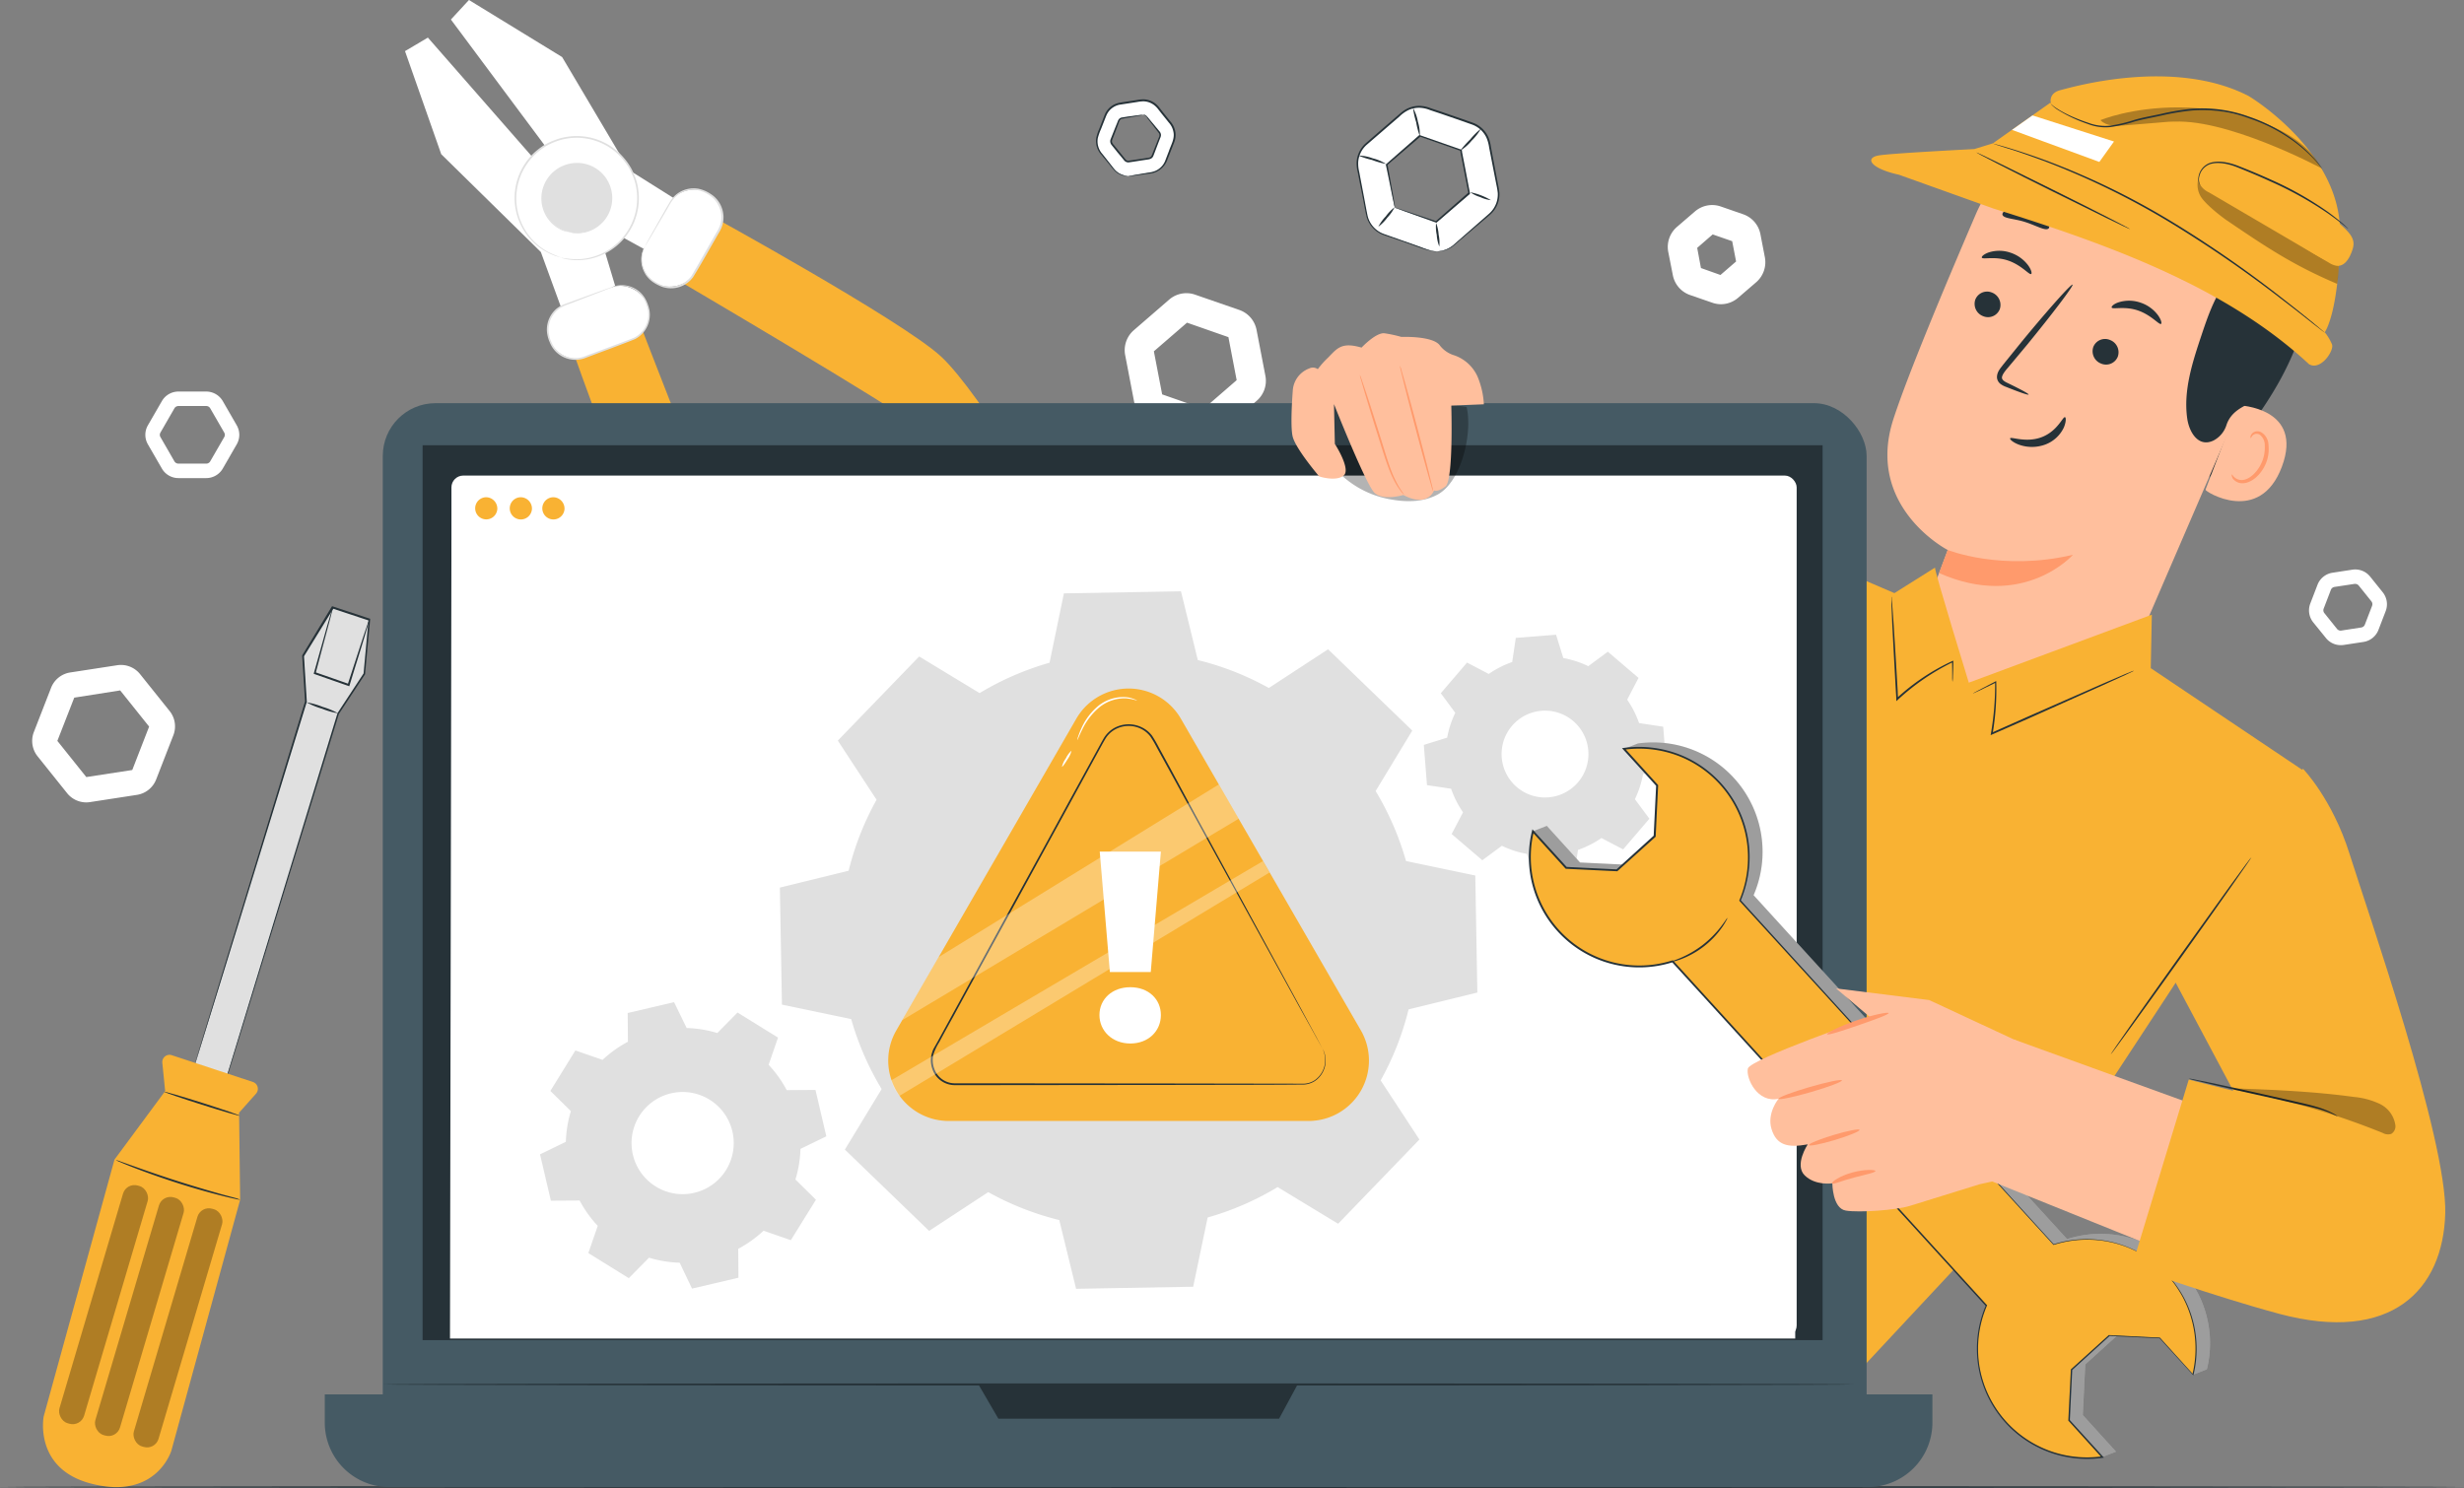
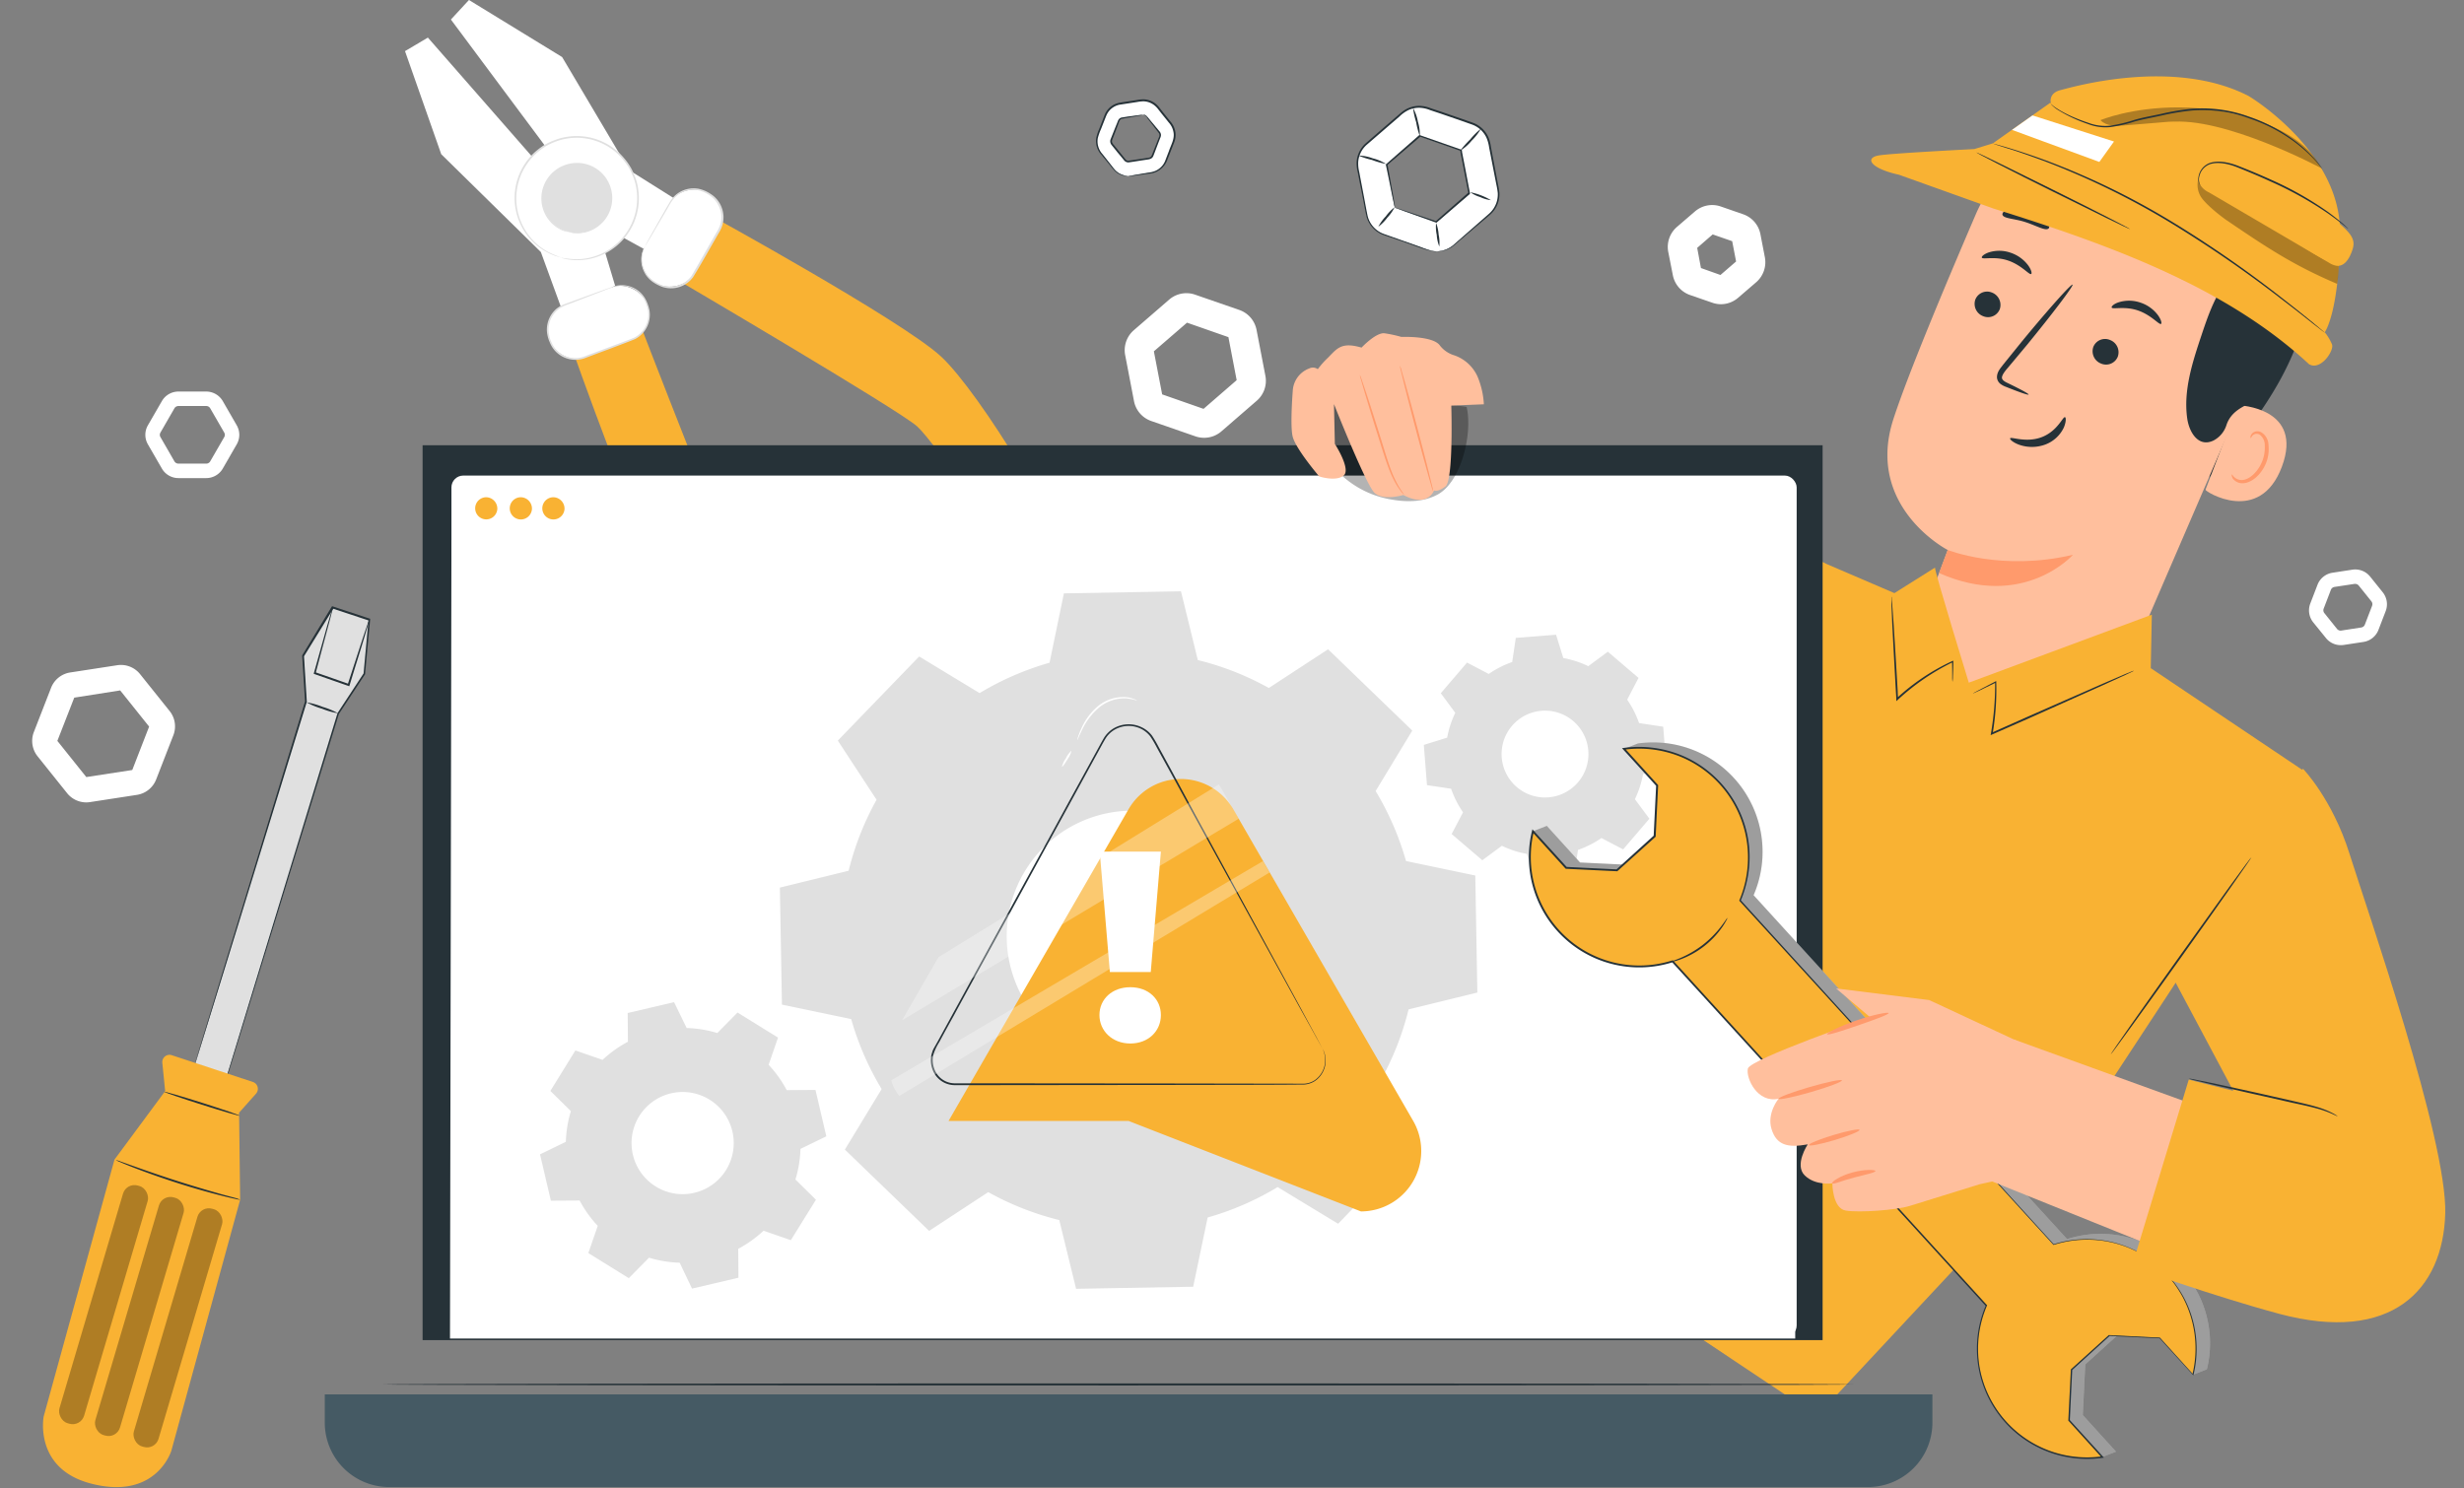
<svg xmlns="http://www.w3.org/2000/svg" viewBox="0 0 680.9 411.27">
  <rect x="0" y="0" width="680.9" height="411.27" fill="#808080" stroke="none" />
  <defs>
    <style>.cls-1{fill:#fff;}.cls-2{fill:#f9b233;}.cls-3{fill:#e0e0e0;}.cls-4{fill:#263238;}.cls-5{opacity:0.3;}.cls-6{fill:none;}.cls-7{fill:#ffbf9d;}.cls-8{fill:#ff9a6c;}.cls-9{fill:#455a64;}</style>
  </defs>
  <g id="Calque_2" data-name="Calque 2">
    <g id="Background_Complete" data-name="Background Complete">
      <path class="cls-1" d="M332.74,121a7.5,7.5,0,0,1-2.37-.39l-12.24-4.25a7.27,7.27,0,0,1-4.76-5.49l-2.44-12.72a7.31,7.31,0,0,1,2.37-6.87l9.8-8.48a7.28,7.28,0,0,1,7.13-1.37l12.25,4.24a7.29,7.29,0,0,1,4.75,5.49l2.45,12.73a7.26,7.26,0,0,1-2.38,6.86l-9.79,8.48A7.28,7.28,0,0,1,332.74,121ZM321.15,109l11.44,4,9.15-7.93-2.28-11.89-11.44-4-9.16,7.92Z" />
      <path class="cls-1" d="M475.59,84.08a7.15,7.15,0,0,1-2.37-.4L467,81.53A7.27,7.27,0,0,1,462.26,76L461,69.6a7.31,7.31,0,0,1,2.38-6.86l5-4.3a7.3,7.3,0,0,1,7.14-1.37l6.19,2.15a7.29,7.29,0,0,1,4.76,5.49l1.24,6.44A7.31,7.31,0,0,1,485.31,78l-5,4.3A7.28,7.28,0,0,1,475.59,84.08Zm-5.55-10L475.43,76l4.32-3.73-1.08-5.61-5.39-1.87L469,68.51Z" />
      <path class="cls-1" d="M646.83,178.31a5.25,5.25,0,0,1-4.11-2L639.23,172a5.28,5.28,0,0,1-.8-5.21l2-5.2a5.29,5.29,0,0,1,4.11-3.29l5.52-.85a5.29,5.29,0,0,1,4.9,1.91l3.5,4.36a5.28,5.28,0,0,1,.79,5.2l-2,5.2a5.3,5.3,0,0,1-4.11,3.3l-5.52.84A5.25,5.25,0,0,1,646.83,178.31Zm4-16.93-.19,0-5.52.84a1.28,1.28,0,0,0-1,.79l-2,5.21a1.24,1.24,0,0,0,.2,1.24l3.49,4.36a1.27,1.27,0,0,0,1.18.46l5.51-.85a1.26,1.26,0,0,0,1-.79l2-5.2a1.26,1.26,0,0,0-.2-1.25h0l-3.49-4.35A1.26,1.26,0,0,0,650.88,161.38Z" />
      <path class="cls-1" d="M23.85,221.77a6.79,6.79,0,0,1-5.29-2.53L10.36,209a6.8,6.8,0,0,1-1-6.69l4.76-12.22a6.78,6.78,0,0,1,5.28-4.23l13-2a6.77,6.77,0,0,1,6.3,2.45l8.2,10.24a6.78,6.78,0,0,1,1,6.68l-4.76,12.23a6.81,6.81,0,0,1-5.28,4.23l-13,2A6.77,6.77,0,0,1,23.85,221.77Zm-8-17,8,10,12.7-1.95,4.66-12-8-10-12.69,2ZM41.38,201Z" />
      <path class="cls-1" d="M57,132.14H49.3a5.27,5.27,0,0,1-4.56-2.63l-3.87-6.7a5.26,5.26,0,0,1,0-5.26l3.87-6.7a5.27,5.27,0,0,1,4.56-2.63H57a5.3,5.3,0,0,1,4.56,2.63l3.86,6.7a5.26,5.26,0,0,1,0,5.26l-3.86,6.7A5.3,5.3,0,0,1,57,132.14ZM49.3,112.22a1.28,1.28,0,0,0-1.1.63l-3.86,6.7a1.24,1.24,0,0,0,0,1.26l3.86,6.7a1.28,1.28,0,0,0,1.1.63H57a1.25,1.25,0,0,0,1.09-.63l3.87-6.7a1.24,1.24,0,0,0,0-1.26l-3.87-6.7a1.25,1.25,0,0,0-1.09-.63Z" />
      <polygon class="cls-1" points="188.93 56.49 173.85 47.01 155.34 15.77 129.59 0 124.6 5.4 127.22 8.91 135.34 19.82 167.62 63.13 180.78 70.38 188.93 56.49" />
      <polygon class="cls-1" points="169.98 78.96 165.66 64.57 118.24 10.39 111.92 14.13 121.93 42.62 149.46 69.66 155.63 86.55 169.98 78.96" />
      <path class="cls-2" d="M195.67,59.18S249.22,88.57,260,98.49s36,51.23,33.43,56.5-4.52,6-10.33.88-24.58-33.42-29.63-38-67.77-41.38-67.77-41.38Z" />
      <circle class="cls-1" cx="159.36" cy="54.8" r="16.96" />
      <path class="cls-3" d="M155.1,71.22a28.17,28.17,0,0,0,4.14.43,16.53,16.53,0,0,0,4.8-.71,16.75,16.75,0,0,0,5.67-3,16.57,16.57,0,0,0,4.79-6.05A16.79,16.79,0,0,0,176,53.24a15.58,15.58,0,0,0-1.14-4.66,19.2,19.2,0,0,0-1.08-2.24,19.89,19.89,0,0,0-1.47-2.07,16.62,16.62,0,0,0-19.11-5,19.27,19.27,0,0,0-2.29,1.1,18.38,18.38,0,0,0-2,1.42,15.74,15.74,0,0,0-3.27,3.52,16.74,16.74,0,0,0-1.7,15.93,17,17,0,0,0,3.52,5.35,16.3,16.3,0,0,0,3.85,2.95,28.56,28.56,0,0,0,3.83,1.65.85.85,0,0,1-.27-.06l-.78-.22a8.13,8.13,0,0,1-1.25-.43,12,12,0,0,1-1.63-.76,16.09,16.09,0,0,1-4-2.93,17.09,17.09,0,0,1-2-21.75,16.19,16.19,0,0,1,3.35-3.63,19.76,19.76,0,0,1,2.1-1.48A18.84,18.84,0,0,1,153,38.83,17.1,17.1,0,0,1,172.7,44a15.62,15.62,0,0,1,2.61,4.44,15.94,15.94,0,0,1,1.16,4.81,17.23,17.23,0,0,1-1.58,8.92,17.14,17.14,0,0,1-10.77,9.1,16.11,16.11,0,0,1-4.88.63,11.76,11.76,0,0,1-1.8-.14,7.12,7.12,0,0,1-1.29-.22l-.79-.19C155.18,71.25,155.09,71.23,155.1,71.22Z" />
      <path class="cls-3" d="M157,64.07a9.57,9.57,0,1,1,11.68-6.86A9.57,9.57,0,0,1,157,64.07Z" />
      <path class="cls-3" d="M157,64.07a20.87,20.87,0,0,0,2.34.2,9.58,9.58,0,0,0,5.87-2.09,9.38,9.38,0,0,0,2.67-3.39,9.53,9.53,0,0,0,.82-4.86,9.28,9.28,0,0,0-2.07-5,9.29,9.29,0,0,0-10.66-2.78,8.83,8.83,0,0,0-2.42,1.41,8.65,8.65,0,0,0-1.82,2,9.35,9.35,0,0,0-1,8.91,9.55,9.55,0,0,0,4.1,4.68,22.51,22.51,0,0,0,2.14,1,7.13,7.13,0,0,1-2.23-.79,9.49,9.49,0,0,1-4.35-4.71,9.6,9.6,0,0,1-.77-4.44,9.77,9.77,0,0,1,1.68-4.88,9.38,9.38,0,0,1,1.91-2.08,9.18,9.18,0,0,1,2.54-1.49A9.75,9.75,0,0,1,167,48.6a9.82,9.82,0,0,1,2.15,5.29,9.82,9.82,0,0,1-.91,5.08,9.71,9.71,0,0,1-2.84,3.5,9.47,9.47,0,0,1-6.09,2A7.25,7.25,0,0,1,157,64.07Z" />
      <rect class="cls-1" x="174.15" y="58.07" width="28.67" height="15.51" rx="7.38" transform="translate(37.5 196.45) rotate(-60.12)" />
      <path class="cls-3" d="M178.29,68a9.83,9.83,0,0,0-.83,2.82,7.57,7.57,0,0,0,.45,3.37,7.76,7.76,0,0,0,1,1.85,7.54,7.54,0,0,0,1.75,1.61,11,11,0,0,0,2.34,1.2,7.15,7.15,0,0,0,2.79.35,7.26,7.26,0,0,0,5.28-2.92c2.29-3.84,4.73-8.23,7.34-12.74a7.13,7.13,0,0,0,0-7A7,7,0,0,0,196.1,54,8.82,8.82,0,0,0,193,52.61a7.15,7.15,0,0,0-5.86,1.4c-1.57,1.2-2.27,3-3.19,4.46-1.71,2.92-3.11,5.29-4.11,7q-.71,1.19-1.14,1.89a4,4,0,0,1-.43.64,4.43,4.43,0,0,1,.34-.69c.26-.49.62-1.13,1.05-1.94,1-1.72,2.32-4.12,4-7.07L185,56a7.91,7.91,0,0,1,1.91-2.28,7.64,7.64,0,0,1,6.23-1.53,9.24,9.24,0,0,1,3.25,1.42,7.41,7.41,0,0,1,2.55,2.69,7.65,7.65,0,0,1,0,7.54c-2.62,4.53-5,8.85-7.41,12.76a7.58,7.58,0,0,1-8.58,2.67A11.29,11.29,0,0,1,180.48,78a8,8,0,0,1-1.8-1.72,8.27,8.27,0,0,1-1.05-2,7.7,7.7,0,0,1-.37-3.5,7.45,7.45,0,0,1,.64-2.13A4.8,4.8,0,0,1,178.29,68Z" />
      <path class="cls-2" d="M157.62,95.08S177.91,152.7,185.94,165s44.7,43.85,50.32,42.18,6.61-3.49,2.55-10-29-29.69-32.68-35.41-29.81-73.61-29.81-73.61Z" />
      <rect class="cls-1" x="151.01" y="81.32" width="28.67" height="15.51" rx="7.38" transform="translate(-20.73 63.62) rotate(-20.52)" />
      <path class="cls-3" d="M169.14,79.37a5.25,5.25,0,0,1,.72-.28,7.45,7.45,0,0,1,7.35,2,7.81,7.81,0,0,1,1.4,2.05,11.25,11.25,0,0,1,.86,2.59,7.57,7.57,0,0,1-4,8c-4.25,1.71-8.9,3.38-13.79,5.24a7.66,7.66,0,0,1-7.45-1.2,7.53,7.53,0,0,1-2.24-3,9.24,9.24,0,0,1-.87-3.43,7.62,7.62,0,0,1,2.53-5.9A7.81,7.81,0,0,1,156.17,84l2.53-.92,7.62-2.77,2.08-.73a5.25,5.25,0,0,1,.74-.22,3.71,3.71,0,0,1-.7.32l-2.05.82-7.56,2.92c-1.57.68-3.49,1.06-4.92,2.42a7.17,7.17,0,0,0-2.34,5.56,8.86,8.86,0,0,0,.85,3.26,7,7,0,0,0,2.1,2.75,7.16,7.16,0,0,0,6.95,1.11c4.87-1.84,9.6-3.53,13.75-5.18a7.14,7.14,0,0,0,3.85-7.54,10.6,10.6,0,0,0-.8-2.5,7.37,7.37,0,0,0-1.3-2A8,8,0,0,0,175.31,80a7.67,7.67,0,0,0-3.26-1A9.58,9.58,0,0,0,169.14,79.37Z" />
    </g>
    <g id="Floor">
-       <path class="cls-4" d="M680.9,411c0,.15-152.44.26-340.43.26S0,411.16,0,411s152.4-.26,340.47-.26S680.9,410.87,680.9,411Z" />
-     </g>
+       </g>
    <g id="Screwdriver">
      <path class="cls-3" d="M53.16,296.61c.28-.84,31.44-102.69,31.44-102.69l-.78-12.65L92,167.85l10.12,3.34-1.39,15-7.19,10.94L62.12,299.51Z" />
      <path class="cls-4" d="M53.16,296.61l.6.18,1.73.53,6.66,2.1-.11.06c5.06-16.62,16.79-55.06,31.23-102.39v0l0,0c2.28-3.47,4.71-7.18,7.19-10.94l0,.12c.44-4.8.91-9.89,1.38-15l.18.27-.84-.28-9.28-3.07.3-.11L84,181.4l0-.15q.41,6.47.78,12.65V194c-9.11,29.59-17,55.22-22.61,73.47-2.83,9.12-5.08,16.4-6.63,21.41-.78,2.49-1.38,4.42-1.79,5.74-.21.65-.36,1.14-.47,1.49s-.18.51-.18.51,0-.16.14-.49l.43-1.47c.39-1.32,1-3.23,1.71-5.71l6.48-21.4c5.57-18.31,13.4-44,22.44-73.7v.09q-.39-6.17-.79-12.65v-.08l0-.07c2.66-4.37,5.38-8.86,8.14-13.42l.11-.17.2.06,9.28,3.07.84.27.2.07,0,.2c-.48,5.16-.95,10.25-1.39,15v.06l0,.05-7.2,10.94,0-.07L62.21,299.53l0,.09-.09,0-6.67-2.21-1.7-.57Z" />
      <path class="cls-2" d="M45.64,301.56l-14,18.93-19.57,71S9.26,406,25.26,410.07c18,4.61,22.1-9.14,22.1-9.14l19-69.33-.29-24.06,4.7-5.29a2,2,0,0,0-.86-3.2l-22.47-7.42a2,2,0,0,0-2.59,2.07Z" />
      <path class="cls-4" d="M66.26,308.37c0,.14-4.75-1.23-10.52-3.06s-10.4-3.43-10.36-3.56,4.76,1.23,10.52,3.06S66.31,308.24,66.26,308.37Z" />
      <path class="cls-4" d="M66.39,331.6a8.43,8.43,0,0,1-1.4-.25c-.9-.19-2.19-.49-3.77-.89-3.18-.8-7.54-2-12.3-3.53s-9-3.06-12.06-4.25c-1.52-.59-2.75-1.09-3.59-1.46a8.07,8.07,0,0,1-1.29-.61,7.78,7.78,0,0,1,1.36.42l3.65,1.3c3.08,1.1,7.34,2.59,12.09,4.11s9.09,2.77,12.23,3.66l3.73,1A7.15,7.15,0,0,1,66.39,331.6Z" />
      <g class="cls-5">
        <rect x="25.05" y="326.33" width="7.11" height="68.49" rx="3.3" transform="translate(103.54 6.72) rotate(16.49)" />
      </g>
      <g class="cls-5">
        <rect x="35.02" y="329.62" width="7.11" height="68.49" rx="3.3" transform="translate(104.9 4.02) rotate(16.5)" />
      </g>
      <g class="cls-5">
        <rect x="45.61" y="332.75" width="7.11" height="68.49" rx="3.3" transform="translate(106.21 1.14) rotate(16.49)" />
      </g>
      <path class="cls-4" d="M93.41,197.14A20.64,20.64,0,0,1,89,195.88a21.31,21.31,0,0,1-4.28-1.76,20.64,20.64,0,0,1,4.45,1.26A20.65,20.65,0,0,1,93.41,197.14Z" />
      <path class="cls-4" d="M102.09,171.19a9.55,9.55,0,0,1-.35,1.4l-1.14,3.83c-1,3.32-2.43,7.82-4,13l-.08.25-.25-.09-4.61-1.61-4.74-1.66-.23-.08.06-.23,3.65-13c.46-1.56.84-2.83,1.12-3.8a7.94,7.94,0,0,1,.47-1.35,9.05,9.05,0,0,1-.3,1.4c-.24,1-.57,2.26-1,3.83-.89,3.33-2.1,7.86-3.47,13l-.17-.31,4.75,1.65,4.61,1.62-.33.16c1.66-5.11,3.12-9.6,4.2-12.9.52-1.55.95-2.82,1.28-3.78A9.15,9.15,0,0,1,102.09,171.19Z" />
    </g>
    <g id="Gears">
      <path class="cls-1" d="M397.05,69.47a7.52,7.52,0,0,1-2.38-.4l-12.24-4.25a7.28,7.28,0,0,1-4.75-5.49l-2.45-12.72a7.29,7.29,0,0,1,2.38-6.87l9.79-8.48a7.3,7.3,0,0,1,7.14-1.37l12.24,4.24a7.3,7.3,0,0,1,4.76,5.5L414,52.35a7.26,7.26,0,0,1-2.38,6.86l-9.79,8.48A7.29,7.29,0,0,1,397.05,69.47ZM385.45,57.4l11.44,4,9.16-7.93-2.29-11.89-11.44-4-9.16,7.92Z" />
      <path class="cls-6" d="M397.05,69.47a7.52,7.52,0,0,1-2.38-.4l-12.24-4.25a7.28,7.28,0,0,1-4.75-5.49l-2.45-12.72a7.29,7.29,0,0,1,2.38-6.87l9.79-8.48a7.3,7.3,0,0,1,7.14-1.37l12.24,4.24a7.3,7.3,0,0,1,4.76,5.5L414,52.35a7.26,7.26,0,0,1-2.38,6.86l-9.79,8.48A7.29,7.29,0,0,1,397.05,69.47ZM385.45,57.4l11.44,4,9.16-7.93-2.29-11.89-11.44-4-9.16,7.92Z" />
      <path class="cls-4" d="M385.45,57.4a5.74,5.74,0,0,1-.2-.79l-.5-2.34c-.43-2.12-1-5.09-1.78-8.72a.2.2,0,0,1,.07-.18l9.12-8a.23.23,0,0,1,.24,0l11.44,4c-.15-.18.21.24.17.19h0v.09l0,.1,0,.19.07.39.15.78.3,1.54c.2,1,.39,2,.58,3,.38,2,.74,3.91,1.1,5.77a.29.29,0,0,1-.08.23L397,61.51a.19.19,0,0,1-.19,0l-8.38-3-2.24-.83a4.75,4.75,0,0,1-.76-.32,6.55,6.55,0,0,1,.84.24l2.31.75,8.36,2.8-.19,0,9.12-8-.09.23c-.35-1.85-.73-3.78-1.12-5.77-.19-1-.38-2-.58-3l-.3-1.54-.15-.78-.07-.39,0-.19,0-.1v-.08h0l.17.2-11.43-4,.24,0-9.19,7.89.06-.18c.66,3.61,1.19,6.56,1.58,8.67.17,1,.3,1.79.41,2.39A4.79,4.79,0,0,1,385.45,57.4Z" />
      <path class="cls-4" d="M397.05,69.47s.43,0,1.23-.16a7.42,7.42,0,0,0,3.2-1.48l9.94-8.7a7.19,7.19,0,0,0,2.24-3.56,7.3,7.3,0,0,0,.23-2.24A21.08,21.08,0,0,0,413.5,51c-.63-3.22-1.3-6.66-2-10.28a10.21,10.21,0,0,0-.72-2.64,7,7,0,0,0-4-3.66l-2.82-1-5.79-2-3-1a8.32,8.32,0,0,0-3-.64,7.19,7.19,0,0,0-3,.66,9.63,9.63,0,0,0-2.47,1.78c-1.57,1.36-3.12,2.69-4.63,4l-4.47,3.86a7.07,7.07,0,0,0-2.28,4.83,9.59,9.59,0,0,0,.3,2.65c.16.88.33,1.75.49,2.61.33,1.72.65,3.39.95,5s.58,3.19.9,4.65a7.13,7.13,0,0,0,3.91,4.62c.58.26,1.21.45,1.8.67l3.35,1.18,5.36,1.9a30.36,30.36,0,0,0,3.4,1.14c.8.15,1.24.13,1.24.16a5,5,0,0,1-1.26-.06,27.44,27.44,0,0,1-3.45-1L387,66.55l-3.37-1.15c-.59-.21-1.2-.39-1.83-.66a7.48,7.48,0,0,1-4.16-4.84c-.34-1.51-.61-3-.93-4.67s-.64-3.28-1-5c-.16-.86-.33-1.73-.5-2.61a10.07,10.07,0,0,1-.32-2.77,7.53,7.53,0,0,1,2.43-5.17l4.46-3.88,4.63-4c.4-.34.77-.68,1.2-1a7.56,7.56,0,0,1,1.39-.84,7.77,7.77,0,0,1,3.19-.71,9,9,0,0,1,3.17.66l3,1,5.79,2,2.82,1a7.55,7.55,0,0,1,4.3,3.94A10.65,10.65,0,0,1,412,40.6c.68,3.62,1.34,7.06,1.95,10.29a21.6,21.6,0,0,1,.39,2.41,7.74,7.74,0,0,1-.26,2.37,7.46,7.46,0,0,1-2.39,3.73L401.61,68a7.26,7.26,0,0,1-3.31,1.42A4.92,4.92,0,0,1,397.05,69.47Z" />
      <path class="cls-1" d="M311.81,48.65a5.3,5.3,0,0,1-4.11-2l-3.49-4.36a5.28,5.28,0,0,1-.8-5.2l2-5.2a5.29,5.29,0,0,1,4.1-3.3l5.52-.84A5.28,5.28,0,0,1,320,29.69L323.46,34a5.3,5.3,0,0,1,.8,5.21l-2,5.2a5.25,5.25,0,0,1-4.11,3.29l-5.51.85A5.39,5.39,0,0,1,311.81,48.65Zm4.05-16.93h-.19l-5.52.85a1.29,1.29,0,0,0-1,.79l-2,5.2a1.26,1.26,0,0,0,.19,1.25l3.49,4.35a1.24,1.24,0,0,0,1.18.46l5.52-.84a1.26,1.26,0,0,0,1-.79l2-5.21a1.26,1.26,0,0,0-.19-1.24l-3.49-4.36A1.29,1.29,0,0,0,315.86,31.72Z" />
      <path class="cls-6" d="M311.81,48.65a5.3,5.3,0,0,1-4.11-2l-3.49-4.36a5.28,5.28,0,0,1-.8-5.2l2-5.2a5.29,5.29,0,0,1,4.1-3.3l5.52-.84A5.28,5.28,0,0,1,320,29.69L323.46,34a5.3,5.3,0,0,1,.8,5.21l-2,5.2a5.25,5.25,0,0,1-4.11,3.29l-5.51.85A5.39,5.39,0,0,1,311.81,48.65Zm4.05-16.93h-.19l-5.52.85a1.29,1.29,0,0,0-1,.79l-2,5.2a1.26,1.26,0,0,0,.19,1.25l3.49,4.35a1.24,1.24,0,0,0,1.18.46l5.52-.84a1.26,1.26,0,0,0,1-.79l2-5.21a1.26,1.26,0,0,0-.19-1.24l-3.49-4.36A1.29,1.29,0,0,0,315.86,31.72Z" />
      <path class="cls-4" d="M315.86,31.72s.15-.06.43,0a1.27,1.27,0,0,1,.47.25,4.88,4.88,0,0,1,.47.52l2.85,3.42.46.56a1.64,1.64,0,0,1,.28.81,2,2,0,0,1-.2.84l-.29.75c-.39,1-.81,2.14-1.25,3.29-.11.29-.23.58-.34.88a1.5,1.5,0,0,1-.74.83,4.09,4.09,0,0,1-1,.24l-1,.15c-1.35.2-2.67.43-4.17.63a1.54,1.54,0,0,1-1.14-.51l-.67-.83L308.72,42c-.42-.53-.83-1.05-1.24-1.55l-.3-.38a1.64,1.64,0,0,1-.28-.48,1.57,1.57,0,0,1,0-1.09l1.3-3.27.6-1.48a3.85,3.85,0,0,1,.33-.73,1.48,1.48,0,0,1,.65-.49c1.92-.36,3.38-.49,4.43-.64a7.08,7.08,0,0,1,1.63-.13,2.94,2.94,0,0,1-.41.1l-1.19.23c-1,.2-2.57.42-4.32.78a1,1,0,0,0-.47.38,3.22,3.22,0,0,0-.28.64l-.56,1.49-1.26,3.29a1,1,0,0,0,0,.75,3.12,3.12,0,0,0,.51.72l1.25,1.54,1.29,1.6.65.81a1,1,0,0,0,.75.34l4.09-.61,1-.15a3.67,3.67,0,0,0,.88-.18,1,1,0,0,0,.51-.57c.12-.29.24-.58.35-.87l1.3-3.27.3-.76a1.53,1.53,0,0,0,.18-.67,1,1,0,0,0-.19-.59c-.14-.2-.29-.38-.43-.56l-2.71-3.52A1.65,1.65,0,0,0,315.86,31.72Z" />
      <path class="cls-4" d="M311.81,48.65a3,3,0,0,1,.67-.11l1.91-.33,3-.51a7.31,7.31,0,0,0,1.82-.44,5.2,5.2,0,0,0,1.7-1.16,5.1,5.1,0,0,0,1.18-1.93c.3-.77.6-1.57.92-2.39.54-1.68,1.66-3.39,1.26-5.3A5.26,5.26,0,0,0,323,33.89c-.65-.82-1.32-1.65-2-2.49l-1-1.28A5.71,5.71,0,0,0,318.87,29a5.05,5.05,0,0,0-3-1,12.1,12.1,0,0,0-1.65.19l-1.68.26-3.25.5a5.14,5.14,0,0,0-2.6,1.48,5,5,0,0,0-.83,1.21c-.21.42-.38.92-.57,1.38l-1.06,2.7a14.33,14.33,0,0,0-.88,2.55,5.29,5.29,0,0,0,1.37,4.39l2.51,3.19a13.4,13.4,0,0,0,1.05,1.27,5.18,5.18,0,0,0,1.09.82,6.73,6.73,0,0,0,2.46.73l-.17,0a3.33,3.33,0,0,1-.51,0,5.08,5.08,0,0,1-1.87-.55,5,5,0,0,1-1.17-.82A12.93,12.93,0,0,1,307,46l-2.57-3.14a5.66,5.66,0,0,1-1.51-4.69,14.61,14.61,0,0,1,.88-2.64l1.05-2.72c.18-.46.34-.93.57-1.42a5.42,5.42,0,0,1,.91-1.33,5.52,5.52,0,0,1,2.86-1.63c1.09-.2,2.16-.35,3.28-.52l1.67-.26a10.51,10.51,0,0,1,1.74-.2,5.55,5.55,0,0,1,3.32,1.11,6.39,6.39,0,0,1,1.21,1.23l1,1.28,2,2.49a5.73,5.73,0,0,1,1.37,2.83,5.45,5.45,0,0,1-.32,3c-.35.88-.68,1.73-1,2.55l-.94,2.38a5.71,5.71,0,0,1-1.3,2A5.82,5.82,0,0,1,317.46,48l-3,.42c-.84.11-1.48.21-1.93.24A3,3,0,0,1,311.81,48.65Z" />
      <path class="cls-4" d="M409.24,35.59a15.47,15.47,0,0,1-2.58,3.3,12.41,12.41,0,0,1-3.15,2.76,27.3,27.3,0,0,1,2.77-3.12A19,19,0,0,1,409.24,35.59Z" />
      <path class="cls-4" d="M390.48,29.84a12,12,0,0,1,1.34,3.79,12,12,0,0,1,.53,4,21.28,21.28,0,0,1-1-3.85A21.57,21.57,0,0,1,390.48,29.84Z" />
      <path class="cls-4" d="M383,45.31a22.42,22.42,0,0,1-3.85-1.1A24,24,0,0,1,375.39,43a11.61,11.61,0,0,1,3.95.76A12.13,12.13,0,0,1,383,45.31Z" />
      <path class="cls-4" d="M380.89,62.66a12.1,12.1,0,0,1,2.05-2.85,11.94,11.94,0,0,1,2.44-2.52,11.87,11.87,0,0,1-2,2.85A12.15,12.15,0,0,1,380.89,62.66Z" />
      <path class="cls-4" d="M397.74,68.14a10.35,10.35,0,0,1-.71-3.23,10.38,10.38,0,0,1-.18-3.29,10.86,10.86,0,0,1,.7,3.22A11,11,0,0,1,397.74,68.14Z" />
      <path class="cls-4" d="M412,55.32a9.17,9.17,0,0,1-2.95-.85,9.56,9.56,0,0,1-2.76-1.34A17.92,17.92,0,0,1,412,55.32Z" />
    </g>
    <g id="Character">
      <path class="cls-4" d="M610.48,132c6.78-8.15,13.55-16.39,18.82-25.59s9-19.49,9.28-30.09c0-1.6-.66-12.76-2.2-13.21-1.1-.31-1.86,9.53-2.77,10.24-8.63,6.76-14.24,16.79-17.47,27.27A143.87,143.87,0,0,0,610.48,132" />
      <path class="cls-7" d="M522.3,194c2.7-7,16-42,15.93-42s-22.91-11.92-15-36.2c3.8-11.72,13.59-35.24,22.69-56.41a47.54,47.54,0,0,1,58.89-26.25l2.33.79c24.66,10,30,36.46,19.33,60.84l-49,113.5L534.53,195Z" />
      <path class="cls-8" d="M538.23,152s14.94,6,34.62,1.33c0,0-13.62,15.39-37,5.06Z" />
      <path class="cls-4" d="M545.87,82.77A3.64,3.64,0,0,0,548,87.38a3.49,3.49,0,0,0,4.61-1.91,3.66,3.66,0,0,0-2.15-4.61A3.5,3.5,0,0,0,545.87,82.77Z" />
      <path class="cls-4" d="M547.66,71.21c.28.59,3.55-.46,7.26.8s5.81,4,6.36,3.73c.27-.14.11-1.1-.79-2.36a10,10,0,0,0-4.91-3.54,9.53,9.53,0,0,0-6-.08C548.18,70.25,547.52,70.93,547.66,71.21Z" />
      <path class="cls-4" d="M578.47,95.88a3.65,3.65,0,0,0,2.15,4.61,3.49,3.49,0,0,0,4.61-1.92,3.63,3.63,0,0,0-2.15-4.6A3.48,3.48,0,0,0,578.47,95.88Z" />
      <path class="cls-4" d="M583.54,85c.28.59,3.55-.46,7.26.81s5.81,4,6.37,3.72c.26-.14.1-1.09-.8-2.36a9.89,9.89,0,0,0-4.9-3.54,9.64,9.64,0,0,0-6-.08C584.07,84,583.4,84.73,583.54,85Z" />
      <path class="cls-4" d="M560.58,109.05c.09-.21-2.09-1.39-5.67-3.13-.92-.42-1.75-.91-1.69-1.61s.75-1.65,1.58-2.6l5.25-6.28c7.37-9,13-16.47,12.68-16.76s-6.63,6.73-14,15.7l-5.14,6.36c-.73,1-1.76,2-1.75,3.56a2.47,2.47,0,0,0,1.09,1.91,6.09,6.09,0,0,0,1.53.77C558.16,108.45,560.49,109.25,560.58,109.05Z" />
      <path class="cls-4" d="M570.64,115.31c-.59-.24-2,3.79-6.38,5.49s-8.56-.2-8.78.35c-.14.24.69,1.11,2.49,1.77a10.61,10.61,0,0,0,7.26-.07,9.25,9.25,0,0,0,5.09-4.69C571,116.53,570.93,115.38,570.64,115.31Z" />
      <path class="cls-4" d="M588.84,70c0,1.14,3.9,1.91,8.08,3.91s7.3,4.37,8.19,3.66c.4-.34.11-1.5-1-3a15.64,15.64,0,0,0-12.39-5.77C589.92,68.94,588.84,69.46,588.84,70Z" />
      <path class="cls-4" d="M553.37,59.38c.36,1.06,3.22,1,6.31,2s5.49,2.48,6.39,1.8c.41-.34.28-1.32-.59-2.5a9.6,9.6,0,0,0-10.23-3.11C553.87,58.12,553.22,58.87,553.37,59.38Z" />
      <path class="cls-7" d="M618.41,112c.47,0,18.27.7,12.16,17s-21.26,6.84-21.11,6.36S618.41,112,618.41,112Z" />
      <path class="cls-8" d="M616.76,131.12c.1,0,.21.31.61.71a3,3,0,0,0,2.12.84c2,0,4.44-2.19,5.62-5.11a10.11,10.11,0,0,0,.73-4.37,3.55,3.55,0,0,0-1.33-3,1.56,1.56,0,0,0-2,.15c-.39.38-.41.74-.51.74s-.25-.4.14-1a1.92,1.92,0,0,1,1-.78,2.29,2.29,0,0,1,1.74.17,4.26,4.26,0,0,1,2,3.64,10.28,10.28,0,0,1-.71,4.93c-1.34,3.26-4.18,5.71-6.8,5.51a3.26,3.26,0,0,1-2.44-1.41C616.65,131.53,616.7,131.13,616.76,131.12Z" />
      <path class="cls-4" d="M566.78,36.48c-2.08-2.47,9.12-8,16.73-8.43,11.5-.68,27.5,2.32,35.55,8.35,9.69,7.25,16.65,16.13,18.31,28.12S636.66,88.83,632,100c-1.42,3.41-3.16,6.86-6.12,9.07-3.66,2.73-8.89,3.33-10.61,8.37a7.31,7.31,0,0,1-3.6,4.32c-4.2,2-6.7-2.35-7.24-6-1.13-7.76,1.4-15.53,3.89-23,1.77-5.29,3.6-10.68,7-15.1,1.84-2.41,4.1-4.49,5.8-7s2.82-5.67,2-8.58a10.71,10.71,0,0,0-.81-1.84,18.19,18.19,0,0,0-15.63-9.68c-10.42-.28-27.95-1.44-30.85-6.13-4.17-6.74-4.45-10.2-4.45-10.2Z" />
      <path class="cls-2" d="M621.18,26.43c1.05.53,25.62,15.71,25.46,37.85s-4.22,27.55-4.22,27.55a13.48,13.48,0,0,1,2,3.35c.66,1.69-3.11,7.38-6.34,5.48-22.06-20.47-52.46-32.22-87.15-43l-26.16-9.36c-7.65-1.68-9.56-4.52-5.82-5.3,2.87-.6,26.63-1.8,26.63-1.8l5.13-1.58,16-11.31s-.62-2.55,2.64-3.39S600.49,15.92,621.18,26.43Z" />
      <path class="cls-4" d="M550.67,39.66s.35.14,1,.36l2.95.95c2.59.76,6.26,2.06,10.78,3.73a215,215,0,0,1,33.75,16.47,329.56,329.56,0,0,1,31,21.26c3.84,2.91,6.9,5.33,9,7l2.45,1.9c.57.43.88.64.88.64s-.27-.26-.82-.71l-2.39-2c-2.09-1.7-5.12-4.16-8.93-7.1a310.17,310.17,0,0,0-31-21.4,205.24,205.24,0,0,0-33.88-16.38C556.47,41.08,550.67,39.66,550.67,39.66Z" />
      <g class="cls-5">
        <path d="M641.48,46.49S614.37,32,599.39,33.74l1.75-.24-14,1.16c-2.36.2-5.07.27-6.7-1.45,0,0,8.49-3.6,21.9-3.53S635.44,34.56,641.48,46.49Z" />
      </g>
      <path class="cls-4" d="M641.85,46.79a20.86,20.86,0,0,0-2-2.57,37.86,37.86,0,0,0-6.58-5.95,45,45,0,0,0-11.7-6,37.76,37.76,0,0,0-15.9-2.21,67.77,67.77,0,0,0-8.24,1.36c-2.63.6-5.18,1-7.58,1.71a39.73,39.73,0,0,1-6.79,1.61,13.05,13.05,0,0,1-5.93-.78c-7.09-2.33-10.92-5.28-10.45-5.62a1.23,1.23,0,0,0,.37.75A9.61,9.61,0,0,0,569,30.57,40.32,40.32,0,0,0,577,34.28a13.38,13.38,0,0,0,6.07.86A39.74,39.74,0,0,0,590,33.55c2.37-.64,4.94-1.08,7.56-1.67a68.25,68.25,0,0,1,8.19-1.34,37.67,37.67,0,0,1,15.72,2.15,45.35,45.35,0,0,1,11.65,5.85,40.08,40.08,0,0,1,6.63,5.8c.71.77,1.23,1.38,1.58,1.82S641.85,46.79,641.85,46.79Z" />
      <g class="cls-5">
        <path d="M646.29,73.42c-5.14-1.8-8.58-4.48-13.31-7.35-5-3.07-10.11-5.86-15-9.16-3.71-2.51-8.2-5.15-9.85-9a6.31,6.31,0,0,0-.1,6.2c1.05,2,5.51,5.57,7.41,6.85,10.81,7.35,18.32,12.37,30.4,17.49a38,38,0,0,0,.44-5" />
      </g>
      <path class="cls-2" d="M646.55,61.82c2.78,2.54,4.45,4.18,3.59,7-.72,2.34-2.16,5-4.57,4.62a5.88,5.88,0,0,1-2.05-.87L610.45,53.19a5.64,5.64,0,0,1-2.75-2.63c-.65-1.89,1-3.94,2.91-4.47s4,0,5.86.66c10.78,3.49,20.61,8.85,30.08,15.07" />
      <path class="cls-4" d="M608.07,51.26a3.53,3.53,0,0,1-.42-1.87,4.72,4.72,0,0,1,3-4c2.12-.71,4.93-.23,7.69.88s5.87,2.4,9,3.84A100.14,100.14,0,0,1,643,58.77c1.88,1.29,3.33,2.43,4.33,3.22l1.15.92a2,2,0,0,0,.42.3,2.05,2.05,0,0,0-.36-.37l-1.09-1c-1-.84-2.4-2-4.26-3.35a91.14,91.14,0,0,0-15.57-8.8c-3.18-1.45-6.26-2.72-9.08-3.82s-5.7-1.59-8-.78a4.86,4.86,0,0,0-3.06,4.28,3.22,3.22,0,0,0,.3,1.46A1.86,1.86,0,0,0,608.07,51.26Z" />
      <polygon class="cls-1" points="561.66 31.9 584.18 39.11 580.13 44.76 556 35.9 561.66 31.9" />
      <path class="cls-4" d="M588.66,63.35c.06-.11-9.42-5-21.16-10.82S546.18,42,546.12,42.12s9.42,5,21.17,10.83S588.61,63.47,588.66,63.35Z" />
      <path class="cls-2" d="M594.34,184.67l.3-14.78-50.58,18.79s-9.35-30.36-9.35-31.8l-11.21,7.05-18.63-8-18.63-9.21-37.68,65.95L409,329.23l93.15,62.12,69.06-74,42-64,23.08-40.52Z" />
      <path class="cls-4" d="M539.56,188.47a9.08,9.08,0,0,1-.08-1.48c0-1,0-2.43-.05-4.15l.23.15a63.08,63.08,0,0,0-15.23,10.43l-.41.37,0-.55c0-.66-.07-1.36-.11-2.07-.41-7.25-.75-13.81-1-18.56-.09-2.32-.17-4.23-.23-5.63,0-.62,0-1.13,0-1.53a1.85,1.85,0,0,1,0-.54,3.23,3.23,0,0,1,.08.53c0,.41.08.91.13,1.53.1,1.4.24,3.3.4,5.62.31,4.74.71,11.3,1.12,18.55,0,.71.07,1.41.11,2.07l-.44-.17a59.26,59.26,0,0,1,15.45-10.34l.24-.11v.25c0,1.72-.07,3.11-.1,4.15A9.64,9.64,0,0,1,539.56,188.47Z" />
      <path class="cls-4" d="M589.68,185.38a2.86,2.86,0,0,1-.58.32l-1.69.8-6.27,2.87-20.76,9.29L550.51,203l-.42.19.08-.45a78.93,78.93,0,0,0,1.16-14.24l.23.14-4.67,2.27-1.25.58a2.84,2.84,0,0,1-.44.18s.13-.1.4-.26l1.21-.65,4.6-2.41.23-.11v.26a73.39,73.39,0,0,1-1,14.32l-.34-.27,9.85-4.38L581,189l6.33-2.72,1.74-.71A3.72,3.72,0,0,1,589.68,185.38Z" />
-       <rect class="cls-9" x="105.78" y="111.43" width="410.04" height="292.88" rx="14.57" />
      <path class="cls-9" d="M89.75,385.39H534a0,0,0,0,1,0,0v7.83A17.8,17.8,0,0,1,516.2,411H107.55a17.8,17.8,0,0,1-17.8-17.8v-7.83a0,0,0,0,1,0,0Z" />
      <rect class="cls-4" x="116.78" y="123.06" width="386.88" height="247.33" />
-       <polygon class="cls-4" points="270.38 382.64 275.89 392.11 353.46 392.11 358.58 382.64 270.38 382.64" />
      <rect class="cls-1" x="124.75" y="131.44" width="371.74" height="238.16" rx="3.27" />
      <polygon class="cls-1" points="496.09 369.95 124.35 369.95 124.75 149.24 496.09 149.24 496.09 369.95" />
      <path class="cls-2" d="M156,140.63a3.07,3.07,0,1,1-3.07-3.2A3.15,3.15,0,0,1,156,140.63Z" />
      <path class="cls-2" d="M137.43,140.63a3.06,3.06,0,1,1-3.06-3.2A3.14,3.14,0,0,1,137.43,140.63Z" />
      <path class="cls-2" d="M147,140.63a3.07,3.07,0,1,1-3.06-3.2A3.14,3.14,0,0,1,147,140.63Z" />
      <path class="cls-4" d="M512.29,382.64c0,.16-91,.29-203.25.29s-203.26-.13-203.26-.29,91-.29,203.26-.29S512.29,382.48,512.29,382.64Z" />
      <path class="cls-3" d="M270.69,191.57a79.7,79.7,0,0,1,19.34-8.4L294,164l32.35-.57,4.65,19a79.15,79.15,0,0,1,19.63,7.72L367,179.45l23.27,22.47-10.13,16.71a79.6,79.6,0,0,1,8.4,19.35l19.14,4,.57,32.35-19,4.65a79.31,79.31,0,0,1-7.72,19.63l10.71,16.34-22.46,23.28-16.72-10.14a79,79,0,0,1-19.34,8.41l-4,19.14-32.35.57-4.65-19a79.7,79.7,0,0,1-19.63-7.72l-16.34,10.71-23.28-22.47L243.63,301a79.34,79.34,0,0,1-8.41-19.34l-19.14-4-.57-32.34,19-4.66a79.24,79.24,0,0,1,7.72-19.62l-10.71-16.35L254,181.44l16.71,10.13Zm17.24,43.09A34.7,34.7,0,1,0,337,233.8,34.71,34.71,0,0,0,287.93,234.66Z" />
      <path class="cls-3" d="M399.9,203.92a27,27,0,0,1,2.25-6.91l-4-5.41,7.25-8.47,6,3.14a27.1,27.1,0,0,1,6.48-3.3l1-6.67,11.12-.87,2,6.44a27.29,27.29,0,0,1,6.91,2.25l5.4-4,8.48,7.25-3.14,6a27.44,27.44,0,0,1,3.29,6.48l6.67,1,.87,11.12-6.44,2a27.29,27.29,0,0,1-2.25,6.91l4,5.4-7.25,8.48-6-3.14a27.25,27.25,0,0,1-6.48,3.29l-1,6.67-11.12.87-2-6.44a26.65,26.65,0,0,1-6.91-2.25l-5.41,4-8.47-7.25,3.14-6A26.92,26.92,0,0,1,401,218l-6.67-1-.87-11.12,6.44-2ZM415,207.29a12,12,0,1,0,9.84-10.69A12,12,0,0,0,415,207.29Z" />
      <path class="cls-3" d="M156.37,315.57a32,32,0,0,1,1.39-8.47l-5.67-5.58L159,290.33l7.52,2.6a32.1,32.1,0,0,1,7-5l-.06-7.95,12.81-3,3.48,7.15a32,32,0,0,1,8.47,1.39l5.58-5.67L215,286.78l-2.6,7.52a32.34,32.34,0,0,1,5,7l7.95-.06,3,12.82-7.15,3.48a31.93,31.93,0,0,1-1.39,8.46l5.67,5.59-6.94,11.18L211,340.15a32.3,32.3,0,0,1-7,5l.06,8-12.82,3L187.82,349a32.76,32.76,0,0,1-8.47-1.39l-5.59,5.66-11.18-6.94,2.6-7.52a32.28,32.28,0,0,1-5-7l-7.95.05-3-12.81,7.16-3.48Zm18.53,3.61a14.12,14.12,0,1,0,10.53-17A14.12,14.12,0,0,0,174.9,319.18Z" />
      <path class="cls-1" d="M179.38,208.72a20.64,20.64,0,0,1,1.69-5.21l-3-4.07,5.46-6.39,4.5,2.36a20.38,20.38,0,0,1,4.88-2.48l.73-5,8.38-.65,1.51,4.85a20.14,20.14,0,0,1,5.21,1.7l4.07-3,6.39,5.46-2.36,4.5a20.38,20.38,0,0,1,2.48,4.88l5,.74.65,8.38-4.85,1.5a20.14,20.14,0,0,1-1.7,5.21l3,4.08L216,231.89l-4.5-2.36a20.38,20.38,0,0,1-4.88,2.48l-.74,5-8.38.65-1.5-4.85a20.51,20.51,0,0,1-5.21-1.69l-4.08,3-6.39-5.46,2.37-4.5a20.38,20.38,0,0,1-2.48-4.88l-5-.73-.66-8.38,4.86-1.51Zm11.35,4.07A9,9,0,1,0,199,203.1,9,9,0,0,0,190.73,212.79Z" />
      <path class="cls-1" d="M400.32,299a17.68,17.68,0,0,1,1.46-4.48L399.17,291l4.69-5.49,3.86,2a18.07,18.07,0,0,1,4.2-2.14l.63-4.31,7.2-.56,1.29,4.16a18.09,18.09,0,0,1,4.48,1.46l3.49-2.61,5.49,4.7-2,3.86a18,18,0,0,1,2.14,4.19l4.31.63.57,7.2-4.17,1.29a18.09,18.09,0,0,1-1.46,4.48l2.61,3.5-4.69,5.49-3.87-2a17.62,17.62,0,0,1-4.19,2.14l-.63,4.32-7.2.56-1.29-4.17a17.68,17.68,0,0,1-4.48-1.46l-3.5,2.61-5.49-4.69,2-3.86a17.69,17.69,0,0,1-2.14-4.2l-4.32-.63-.56-7.2,4.17-1.29Zm9.75,3.5a7.75,7.75,0,1,0,7.12-8.33A7.75,7.75,0,0,0,410.07,302.47Z" />
-       <path class="cls-2" d="M311.88,309.82H262.12a16.69,16.69,0,0,1-14.45-25l24.87-43.08,24.88-43.09a16.69,16.69,0,0,1,28.91,0l24.88,43.09,24.87,43.08a16.69,16.69,0,0,1-14.45,25Z" />
+       <path class="cls-2" d="M311.88,309.82H262.12l24.87-43.08,24.88-43.09a16.69,16.69,0,0,1,28.91,0l24.88,43.09,24.87,43.08a16.69,16.69,0,0,1-14.45,25Z" />
      <path class="cls-4" d="M365.43,289.76s.14.26.39.77a7,7,0,0,1,.51,2.49,6.88,6.88,0,0,1-1.17,3.93,6.78,6.78,0,0,1-1.87,1.87,6.25,6.25,0,0,1-2.86.93c-8.48.09-20.72.08-35.87.11l-53.18.06h-7.59a6.53,6.53,0,0,1-6.13-4.43,7.18,7.18,0,0,1-.25-4c.08-.33.19-.66.3-1s.28-.63.44-.93l1-1.76,3.88-7.1c5.23-9.55,10.64-19.44,16.18-29.58s11-20,16.19-29.58l7.71-14.06c.64-1.15,1.23-2.3,1.9-3.43a7.93,7.93,0,0,1,2.8-2.78,8.25,8.25,0,0,1,7.53-.33,7.82,7.82,0,0,1,3,2.37,34.19,34.19,0,0,1,1.87,3.21l3.46,6.33L330.21,225l11.86,21.74,17.14,31.49,4.64,8.57c.52,1,.92,1.72,1.19,2.24s.39.77.39.77L365,289l-1.24-2.22c-1.08-2-2.67-4.83-4.72-8.52l-17.28-31.42c-3.65-6.63-7.63-13.9-11.92-21.7l-6.63-12.1-3.47-6.32a32.45,32.45,0,0,0-1.84-3.15,7.41,7.41,0,0,0-2.79-2.23,7.77,7.77,0,0,0-7.08.33,7.2,7.2,0,0,0-2.62,2.61c-.66,1.09-1.26,2.27-1.9,3.41l-7.69,14.07c-5.23,9.55-10.64,19.45-16.18,29.58s-11,20-16.19,29.58q-2,3.57-3.89,7.1a15.06,15.06,0,0,0-1.66,3.53,6.74,6.74,0,0,0,.24,3.75,6,6,0,0,0,5.66,4.11h7.59l53.18.05,35.85.06a6,6,0,0,0,2.78-.88,6.77,6.77,0,0,0,3-5.65A7.32,7.32,0,0,0,365.43,289.76Z" />
      <path class="cls-1" d="M303.82,280.55c0-4.41,3.52-7.7,8.53-7.7s8.45,3.29,8.45,7.7-3.44,7.86-8.45,7.86S303.82,284.89,303.82,280.55Zm.08-45.17h16.9L318,268.66h-11.3Z" />
      <path class="cls-1" d="M314.26,193.66a13.25,13.25,0,0,0-3.17-.65,11.16,11.16,0,0,0-7.21,2.41,18.16,18.16,0,0,0-4.77,6.12c-.9,1.8-1.33,3-1.41,3a3.06,3.06,0,0,1,.21-.87,20.57,20.57,0,0,1,.87-2.25,17,17,0,0,1,4.78-6.37,11,11,0,0,1,7.56-2.37,7.54,7.54,0,0,1,2.36.58A2.3,2.3,0,0,1,314.26,193.66Z" />
      <path class="cls-1" d="M293.46,211.94a6.46,6.46,0,0,1,1.09-2.36,6.89,6.89,0,0,1,1.54-2.1,6.46,6.46,0,0,1-1.09,2.37C294.27,211.08,293.58,212,293.46,211.94Z" />
      <g class="cls-5">
        <polygon class="cls-1" points="336.83 216.8 259.35 264.55 249.29 281.98 342.3 226.28 336.83 216.8" />
      </g>
      <g class="cls-5">
        <path class="cls-1" d="M349,238l-102.7,60.58a10.84,10.84,0,0,0,2.23,4.32l102.29-61.75Z" />
      </g>
      <path class="cls-3" d="M602.86,350.94a30.22,30.22,0,0,0-31.64-8.47L561.65,332l-1.34-1.49-75.72-83.09a30.24,30.24,0,0,0-32-41.93l-3.7,1.47,12.88,8.65-.68,14-10.41,9.45-14.05-.68-9.18-10.12-3.8,1.48c-1.08,8.48,4.6,19.15,10.79,26a30.26,30.26,0,0,0,31.6,8.49l77,84.47,2.37,2.63,7.3,8a30.25,30.25,0,0,0,5.38,32.27c6.17,6.79,14.35,11.33,22.86,11.1l3.79-1.48-9.18-10.12.68-14,10.42-9.44,14,.68,5.39,11.6,3.8-1.48A30.22,30.22,0,0,0,602.86,350.94Z" />
      <g class="cls-5">
        <path d="M602.86,350.94a30.22,30.22,0,0,0-31.64-8.47L561.65,332l-1.34-1.49-75.72-83.09a30.24,30.24,0,0,0-32-41.93l-3.7,1.47,12.88,8.65-.68,14-10.41,9.45-14.05-.68-9.18-10.12-3.8,1.48c-1.08,8.48,4.6,19.15,10.79,26a30.26,30.26,0,0,0,31.6,8.49l77,84.47,2.37,2.63,7.3,8a30.25,30.25,0,0,0,5.38,32.27c6.17,6.79,14.35,11.33,22.86,11.1l3.79-1.48-9.18-10.12.68-14,10.42-9.44,14,.68,5.39,11.6,3.8-1.48A30.22,30.22,0,0,0,602.86,350.94Z" />
      </g>
      <path class="cls-2" d="M599.07,352.42A30.24,30.24,0,0,0,567.42,344l-9.57-10.5L556.52,332l-75.73-83.09a30.24,30.24,0,0,0-32-41.94L458,217.05l-.69,14-10.41,9.45-14-.68-9.19-10.12a30.25,30.25,0,0,0,38.59,35.95l77,84.48,2.37,2.62,7.29,8a30.25,30.25,0,0,0,32,41.89l-9.18-10.12.68-14,10.41-9.45,14,.68,9.18,10.12A30.22,30.22,0,0,0,599.07,352.42Z" />
      <path class="cls-4" d="M599.07,352.42s.43.48,1.27,1.45a32.44,32.44,0,0,1,3.13,4.72,30.31,30.31,0,0,1,2.7,21.32l0,.19L606,380l-9.2-10.1.09,0-14-.67.1,0-10.4,9.46.05-.12c-.21,4.37-.43,9.12-.67,14.05l0-.13,9.19,10.12.23.26-.34.05a30.45,30.45,0,0,1-32.27-42.17l0,.24L462,265.86l.27.07a30.5,30.5,0,0,1-38.92-36.25l.12-.48.33.37L433,239.69l-.18-.09,14,.69-.18.06,10.41-9.44-.08.17q.35-7.1.69-14l.06.18q-4.63-5.11-9.18-10.12l-.32-.35.47-.07A30.87,30.87,0,0,1,465.26,209a30.57,30.57,0,0,1,18.09,25A31.06,31.06,0,0,1,481,249l0-.24,86.55,95.15-.12,0a30.32,30.32,0,0,1,24.9,2.93,32.23,32.23,0,0,1,5.24,4c1,1.07,1.54,1.62,1.54,1.62s-.54-.52-1.59-1.57a32.73,32.73,0,0,0-5.25-4,30.33,30.33,0,0,0-24.77-2.81l-.07,0,0-.05-86.72-95-.09-.11.05-.13A30.63,30.63,0,0,0,482.89,234a30.07,30.07,0,0,0-17.82-24.56,30.31,30.31,0,0,0-16.26-2.23l.15-.41,9.18,10.12.07.08v.1q-.34,6.94-.68,14.05v.1l-.07.07L447,240.73l-.08.07h-.1l-14.05-.68h-.1l-.08-.08-9.18-10.12.45-.11a30,30,0,0,0,38.25,35.64l.16-.05.11.12,86.64,95.14.1.11-.06.13A30.21,30.21,0,0,0,547,377.61,30.15,30.15,0,0,0,566.44,401a30.23,30.23,0,0,0,14.45,1.51l-.11.31-9.17-10.13-.05-.05v-.08c.25-4.93.48-9.68.7-14v-.07l0,0L582.74,369l0,0h.06l14,.7h.06l0,0,9.17,10.14-.18.05a30.37,30.37,0,0,0-2.59-21.22,33,33,0,0,0-3.08-4.73Z" />
      <path class="cls-4" d="M477.34,253.71a2.52,2.52,0,0,1-.33.75,16.64,16.64,0,0,1-1.17,1.89,24.11,24.11,0,0,1-5.06,5.27,24.66,24.66,0,0,1-6.4,3.54,19,19,0,0,1-2.12.64,2.33,2.33,0,0,1-.81.12c0-.08,1.09-.39,2.8-1.1a28.44,28.44,0,0,0,6.22-3.61,28.12,28.12,0,0,0,5.08-5.08C476.68,254.67,477.26,253.67,477.34,253.71Z" />
      <path class="cls-7" d="M561.9,289.8l-28.8-13.4-25.72-3.21,9.45,8S483.59,292.73,483,295.34s2.62,9.63,8.48,8.34c0,0-3.3,4-1.93,8.4s4.4,5.24,10,4.21c0,0-3.8,5.69-.82,8.59s7.62,2.17,7.62,2.17,0,6.93,3.72,7.54,13.86-.11,17.67-1.29l19.35-6,12.61-2.77Z" />
      <path class="cls-8" d="M509,298.6c.11.38-3.71,1.83-8.54,3.23s-8.83,2.23-8.94,1.85,3.71-1.83,8.54-3.23S508.85,298.22,509,298.6Z" />
      <path class="cls-8" d="M513.86,312.28c.11.38-2.93,1.63-6.79,2.79s-7.08,1.8-7.2,1.42,2.93-1.63,6.79-2.79S513.74,311.9,513.86,312.28Z" />
      <path class="cls-8" d="M518.25,323.64c.06.43-2.7,1-5.94,1.83s-5.76,2-6,1.58,2.14-2.06,5.6-3S518.19,323.29,518.25,323.64Z" />
      <path class="cls-8" d="M521.88,280c.11.39-3.67,1.76-8.33,3.37s-8.48,2.84-8.64,2.47,3.46-2.21,8.17-3.83S521.78,279.67,521.88,280Z" />
      <polygon class="cls-7" points="556.49 287.28 618.78 309.84 615.14 352.59 546.56 324.95 556.49 287.28" />
      <path class="cls-2" d="M636.41,212.47s8.12,8.4,12.85,23.49,27,79,26.46,99.41c-.59,21.05-14.76,36.07-45.9,27.75-18.58-5-40.72-13-40.72-13l15.74-51.73,12.3,3.1-19.87-37.31Z" />
      <path class="cls-4" d="M622.16,236.93c.11.08-8.5,12.35-19.24,27.4s-19.54,27.19-19.66,27.11,8.49-12.35,19.24-27.41S622,236.84,622.16,236.93Z" />
      <path class="cls-4" d="M646,308.58s-.54-.27-1.51-.71a28.05,28.05,0,0,0-4.27-1.51c-1.85-.51-4.09-1-6.58-1.53L625.55,303c-5.74-1.28-10.92-2.47-14.66-3.36l-4.43-1.07a9.44,9.44,0,0,1-1.61-.47,12.48,12.48,0,0,1,1.65.27l4.47.91c3.77.8,9,1.93,14.7,3.21l8.07,1.83c2.48.57,4.72,1.08,6.57,1.64a23.2,23.2,0,0,1,4.25,1.69,12.19,12.19,0,0,1,1.08.62C645.88,308.47,646,308.56,646,308.58Z" />
      <g class="cls-5">
-         <path d="M661.91,310.83a7.76,7.76,0,0,0-4.29-5.73,21.12,21.12,0,0,0-7.15-1.92c-11.2-1.54-22.51-2-33.8-2.39l1,.46a210.2,210.2,0,0,1,40.75,11.87,3,3,0,0,0,2.36.28A2.45,2.45,0,0,0,661.91,310.83Z" />
-       </g>
+         </g>
      <g class="cls-5">
        <path d="M405.28,112.46c-10.49-1.79-23,1.26-33.55-.52-1.57-.27-3.28-.51-4.66.28-1.66,1-2.23,3.07-2.31,5a19,19,0,0,0,6,14.16,26.77,26.77,0,0,0,14.11,6.74c4.19.71,8.69.58,12.43-1.45C403.85,133.12,407,119.68,405.28,112.46Z" />
      </g>
      <path class="cls-7" d="M364.54,131.67s-6.37-7.46-7.3-10.91c-.61-2.28-.3-8.67,0-12.71a7,7,0,0,1,4.54-6.21,2.33,2.33,0,0,1,2.38.19,24.48,24.48,0,0,1,2.9-3.25c2.5-2.56,3.69-4.3,9.19-2.71,0,0,4-4.27,6.38-3.95a36.52,36.52,0,0,1,4.63,1s8.87-.37,10.69,2.44a7.92,7.92,0,0,0,4,2.67,11,11,0,0,1,6.32,5.78,22.74,22.74,0,0,1,1.78,7.73l-9,.36s.64,20.7-1.63,22.37-3.13,1.08-3.13,1.08-1.73,4.86-8.48,1.26c0,0-5.6,1.69-8-.62s-11.18-24.5-11.18-24.5l.24,11s4.63,7.14,2.37,8.81S364.54,131.67,364.54,131.67Z" />
      <path class="cls-8" d="M375.78,103.6a8,8,0,0,1,.51,1.3l1.22,3.61c1,3,2.36,7.27,3.83,11.95s2.68,9,4.06,11.83a24.78,24.78,0,0,0,1.84,3.3,9.57,9.57,0,0,1,.76,1.17s-.1-.08-.26-.25a9.41,9.41,0,0,1-.67-.8,20.23,20.23,0,0,1-2-3.26c-1.49-2.88-2.75-7.17-4.23-11.84s-2.76-8.91-3.68-12c-.43-1.47-.78-2.7-1.06-3.66A6.46,6.46,0,0,1,375.78,103.6Z" />
      <path class="cls-8" d="M386.85,101.05a6.67,6.67,0,0,1,.46,1.34c.28,1,.64,2.21,1.06,3.7.88,3.14,2.06,7.48,3.33,12.28s2.39,9.15,3.17,12.31c.36,1.51.67,2.76.91,3.75a7.82,7.82,0,0,1,.26,1.39,6.67,6.67,0,0,1-.46-1.34c-.28-1-.64-2.21-1.06-3.7-.88-3.14-2.06-7.48-3.33-12.28s-2.39-9.16-3.17-12.32c-.37-1.5-.67-2.76-.91-3.74A8,8,0,0,1,386.85,101.05Z" />
    </g>
  </g>
</svg>